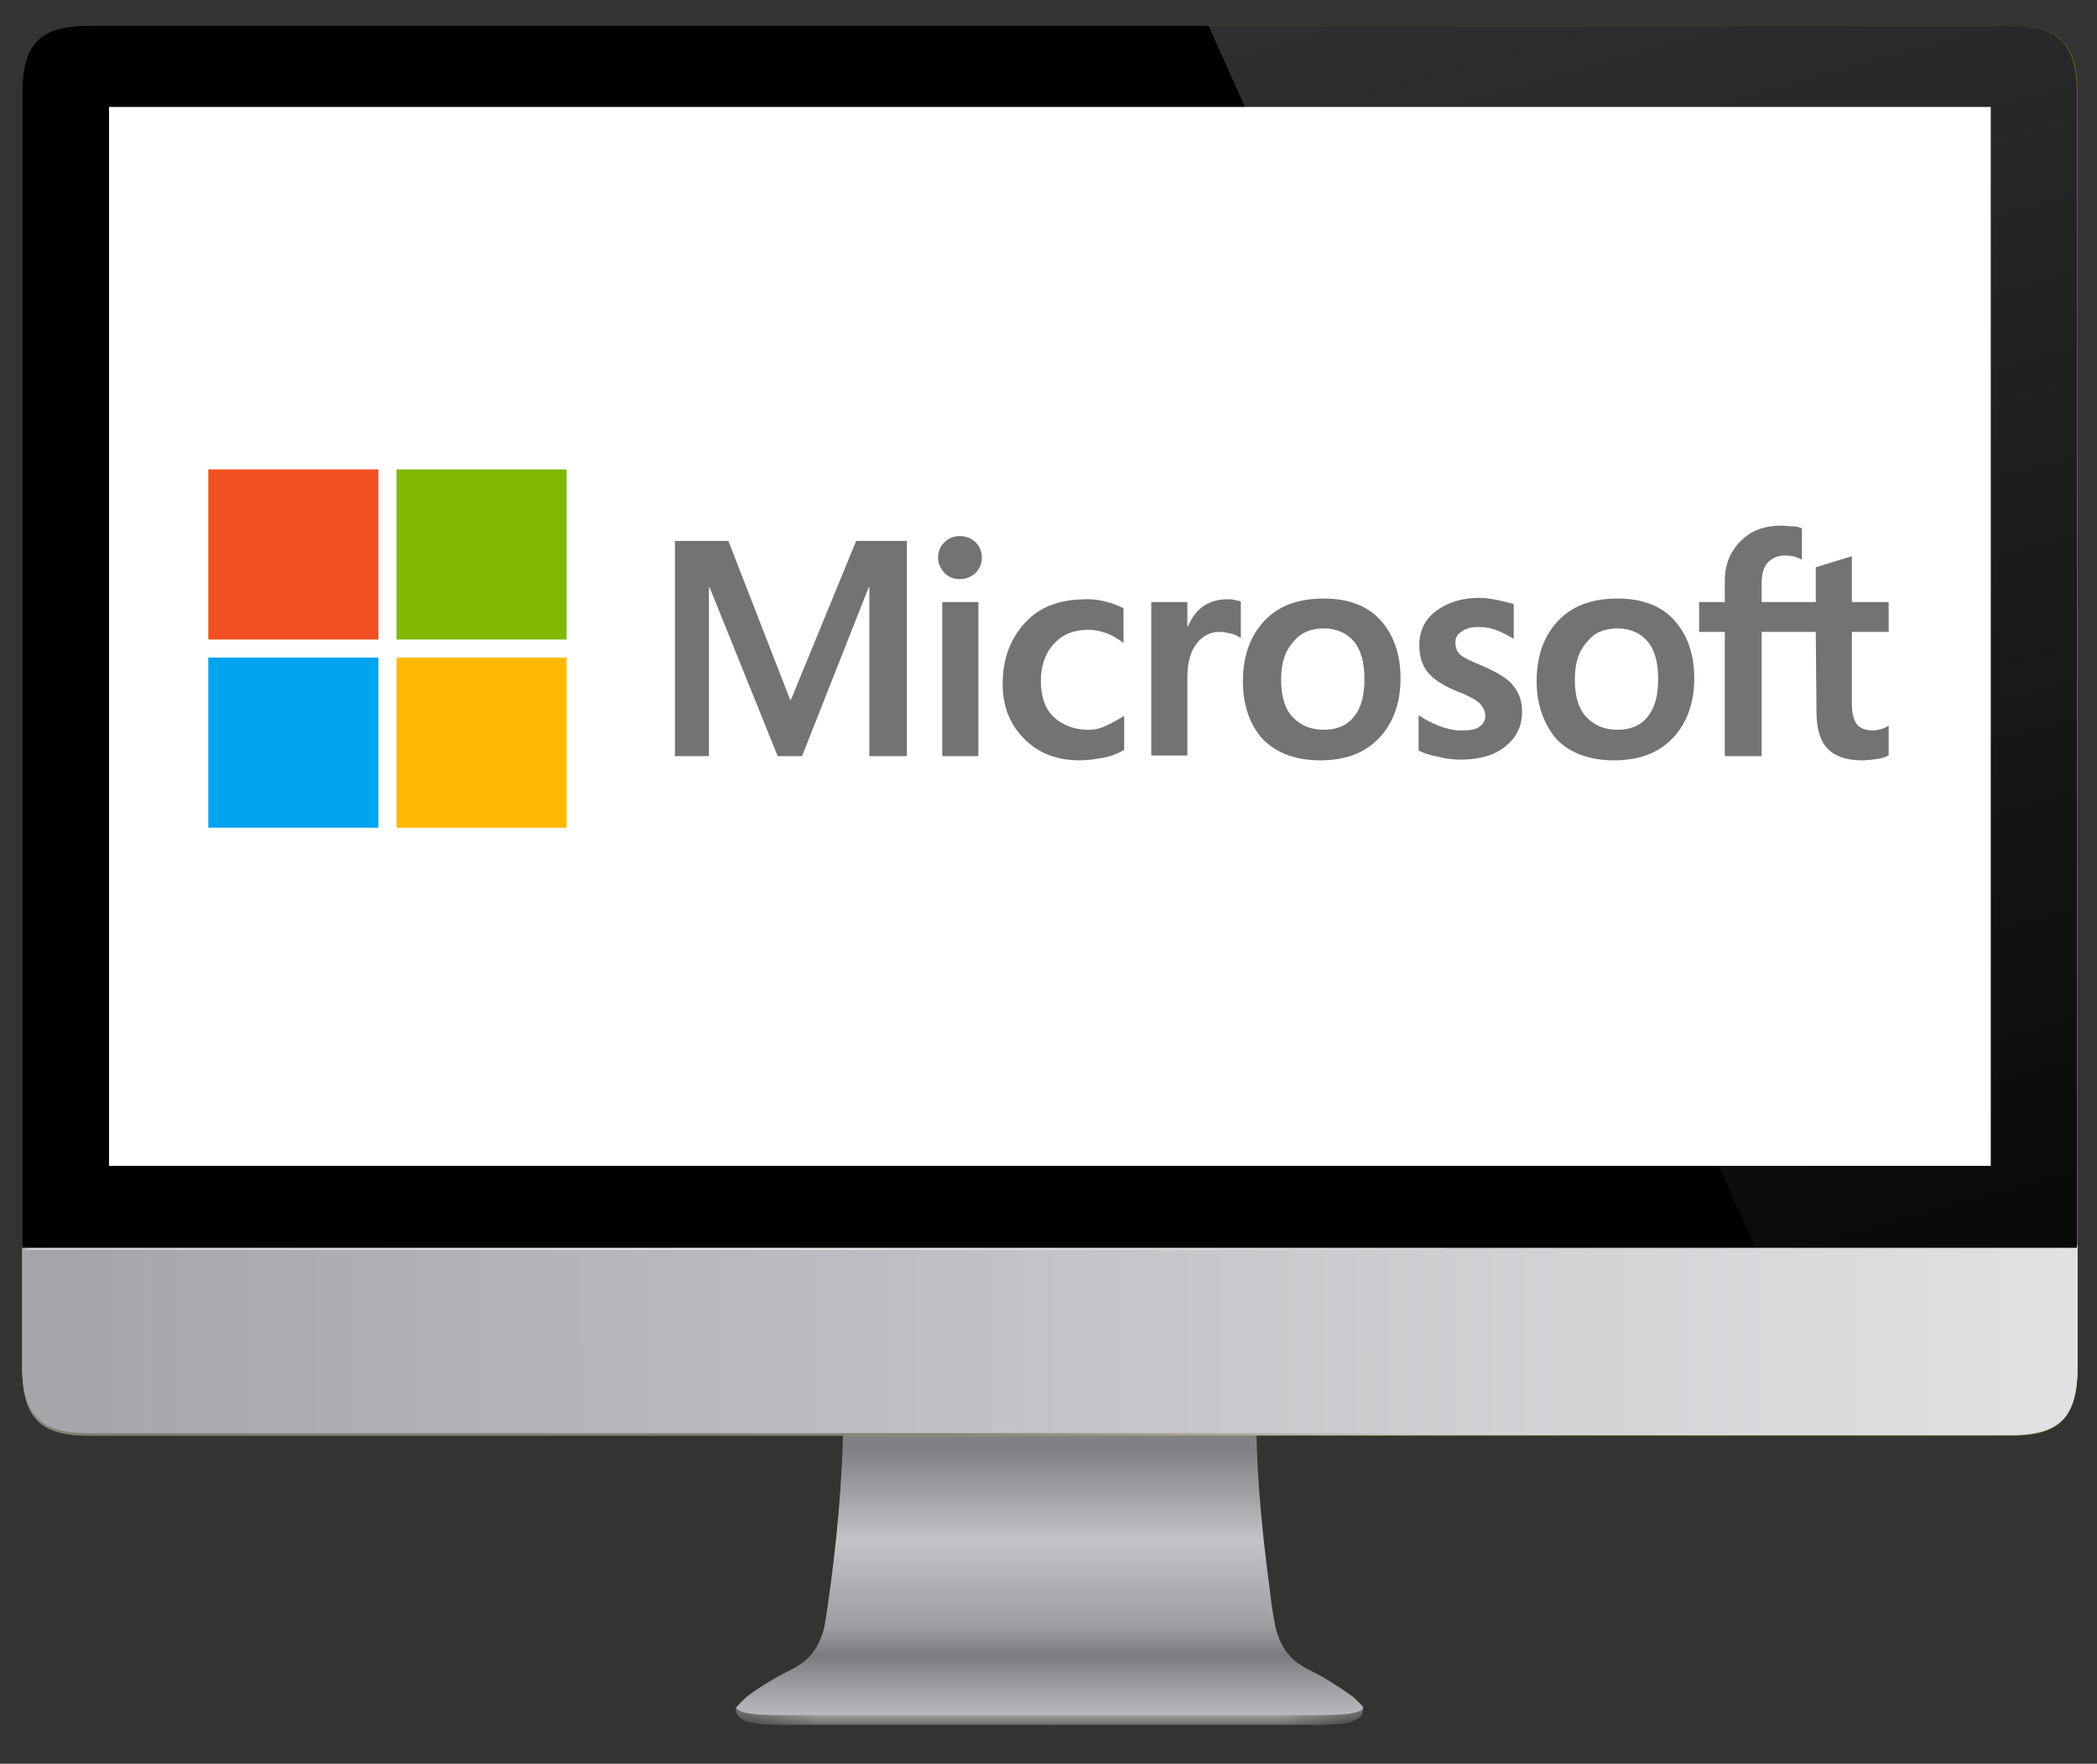
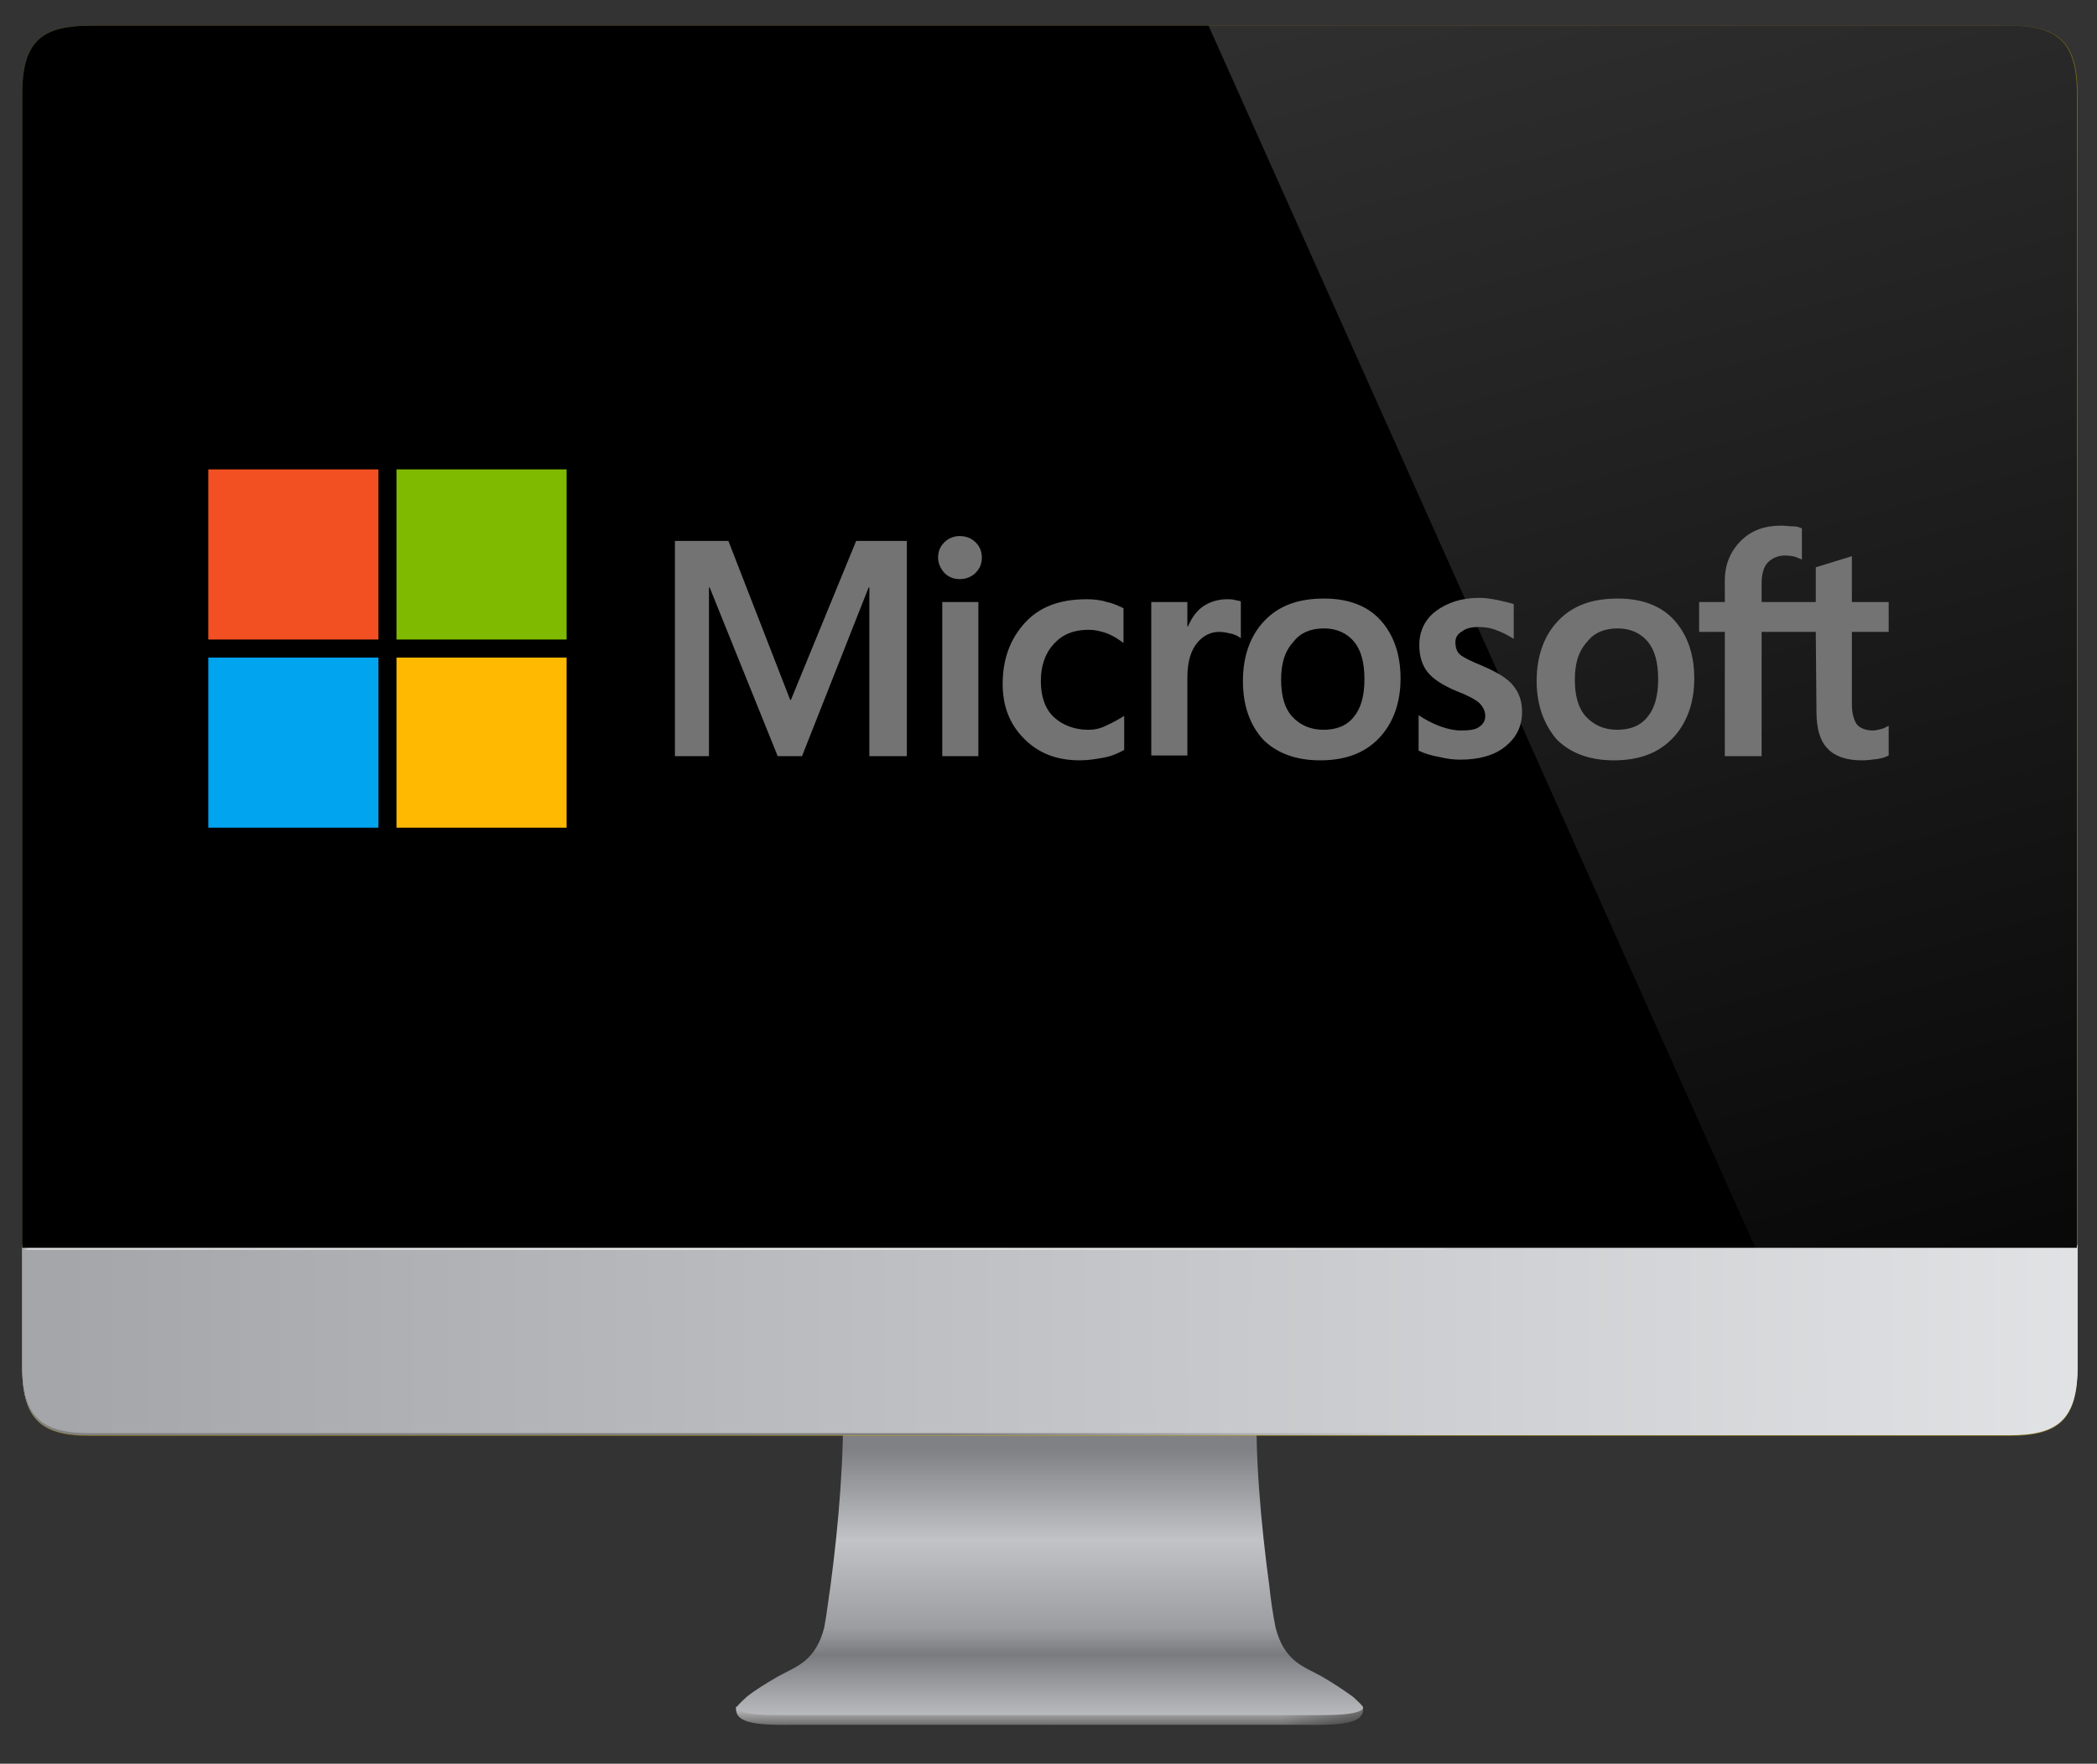
<svg xmlns="http://www.w3.org/2000/svg" xmlns:xlink="http://www.w3.org/1999/xlink" version="1.1" id="Capa_1" x="0px" y="0px" width="302px" height="254px" viewBox="0 0 302 254" style="enable-background:new 0 0 302 254;" xml:space="preserve">
  <rect x="0" y="0" width="302" height="254" fill="#333333" stroke="none" />
  <style type="text/css">
	.st0{fill:none;}
	.st1{fill:url(#SVGID_1_);}
	.st2{clip-path:url(#SVGID_3_);}
	.st3{fill:url(#SVGID_4_);}
	.st4{fill:url(#SVGID_5_);}
	.st5{clip-path:url(#SVGID_7_);}
	.st6{fill:url(#SVGID_8_);}
	.st7{fill:url(#SVGID_9_);}
	.st8{fill:#C9A700;fill-opacity:0.489;}
	.st9{fill:url(#SVGID_10_);}
	.st10{fill:url(#SVGID_11_);}
	.st11{fill:url(#SVGID_12_);}
	.st12{fill:url(#SVGID_13_);}
	.st13{fill:url(#SVGID_14_);}
	.st14{fill:#FFFFFF;}
	.st15{clip-path:url(#SVGID_16_);}
	.st16{fill:url(#SVGID_17_);}
	.st17{fill:#737373;}
	.st18{fill:#F25022;}
	.st19{fill:#7FBA00;}
	.st20{fill:#00A4EF;}
	.st21{fill:#FFB900;}
</style>
  <g>
    <rect class="st0" width="302" height="254" />
    <rect x="1" class="st0" width="300" height="253" />
    <rect x="1" class="st0" width="300" height="253" />
    <rect x="1" class="st0" width="300" height="253" />
    <linearGradient id="SVGID_1_" gradientUnits="userSpaceOnUse" x1="617.597" y1="257.809" x2="617.597" y2="261.406" gradientTransform="matrix(1 0 0 1 -489 -13)">
      <stop offset="0" style="stop-color:#E6E6E8" />
      <stop offset="1" style="stop-color:#6E6E6E" />
    </linearGradient>
    <path class="st1" d="M106,245.8c-0.1,1.7,0.9,2.7,7.6,2.6h37.6v-3.6L106,245.8z" />
    <g>
      <g>
        <defs>
          <path id="SVGID_2_" d="M106,245.8c-0.1,1.7,0.9,2.7,7.6,2.6h37.6v-3.6L106,245.8z" />
        </defs>
        <clipPath id="SVGID_3_">
          <use xlink:href="#SVGID_2_" style="overflow:visible;" />
        </clipPath>
        <g class="st2">
          <linearGradient id="SVGID_4_" gradientUnits="userSpaceOnUse" x1="595" y1="259.4" x2="606.776" y2="259.4" gradientTransform="matrix(1 0 0 1 -489 -13)">
            <stop offset="0" style="stop-color:#000000;stop-opacity:0.392" />
            <stop offset="1" style="stop-color:#000000;stop-opacity:0" />
          </linearGradient>
-           <path class="st3" d="M106,243.4h11.8v6H106V243.4z" />
        </g>
      </g>
    </g>
    <linearGradient id="SVGID_5_" gradientUnits="userSpaceOnUse" x1="662.703" y1="257.809" x2="662.703" y2="261.406" gradientTransform="matrix(1 0 0 1 -489 -13)">
      <stop offset="0" style="stop-color:#E6E6E8" />
      <stop offset="1" style="stop-color:#6E6E6E" />
    </linearGradient>
    <path class="st4" d="M196.3,245.8c0.1,1.7-0.9,2.7-7.6,2.6h-37.6v-3.6L196.3,245.8z" />
    <g>
      <g>
        <defs>
          <path id="SVGID_6_" d="M196.3,245.8c0.1,1.7-0.9,2.7-7.6,2.6h-37.6v-3.6L196.3,245.8z" />
        </defs>
        <clipPath id="SVGID_7_">
          <use xlink:href="#SVGID_6_" style="overflow:visible;" />
        </clipPath>
        <g class="st5">
          <linearGradient id="SVGID_8_" gradientUnits="userSpaceOnUse" x1="685.4" y1="259.4" x2="673.625" y2="259.4" gradientTransform="matrix(1 0 0 1 -489 -13)">
            <stop offset="0" style="stop-color:#000000;stop-opacity:0.392" />
            <stop offset="1" style="stop-color:#000000;stop-opacity:0" />
          </linearGradient>
          <path class="st6" d="M184.6,243.4h11.8v6h-11.8V243.4z" />
        </g>
      </g>
    </g>
    <linearGradient id="SVGID_9_" gradientUnits="userSpaceOnUse" x1="640.2" y1="221.829" x2="640.2" y2="259.925" gradientTransform="matrix(1 0 0 1 -489 -13)">
      <stop offset="0" style="stop-color:#808185" />
      <stop offset="0.341" style="stop-color:#C2C3C7" />
      <stop offset="0.673" style="stop-color:#9C9DA1" />
      <stop offset="0.774" style="stop-color:#7A7B7F" />
      <stop offset="0.912" style="stop-color:#A2A3A7" />
      <stop offset="1" style="stop-color:#B8B9BD" />
    </linearGradient>
    <path class="st7" d="M151.2,200l-29.8,0.9c0.2,8.7-0.6,18.5-1.8,27.5c-0.3,1.9-0.5,3.9-0.9,6c-0.6,2.3-1.5,3.7-2.8,4.8   c-1.1,0.9-2.5,1.5-3.8,2.2c-1.9,1.1-3.5,2.1-4.6,3c-0.4,0.4-0.9,0.8-1.3,1.3c-0.1,0.1-0.1,0.2-0.1,0.2c0,0.3,0.4,0.4,0.7,0.6   c1.1,0.4,3.1,0.5,5.6,0.5c1.3,0,2.9,0,4.4,0h34.4h34.4c1.5,0,3.1,0,4.4,0c2.5,0,4.5-0.1,5.6-0.5c0.3-0.1,0.7-0.3,0.7-0.6   c0-0.1,0-0.1-0.1-0.2c-0.4-0.5-0.9-0.9-1.3-1.3c-1.1-0.8-2.7-1.9-4.6-3c-1.3-0.7-2.7-1.3-3.8-2.2c-1.3-1.1-2.2-2.5-2.8-4.8   c-0.4-2-0.7-4.1-0.9-6c-1.2-8.9-2.1-18.7-1.8-27.5L151.2,200z" />
    <path class="st8" d="M13,3.7c-6.8,0-9.8,2.1-9.8,9.8v10.2v156v7.1V197c0,7.7,3,9.8,9.8,9.8h21h1.6H269h20.4c6.8,0,9.8-2.1,9.8-9.8   v-17.3v-156V13.5c0-7.7-3-9.8-9.8-9.8h-21h-1.6H33.4C33.4,3.7,13,3.7,13,3.7z" />
    <linearGradient id="SVGID_10_" gradientUnits="userSpaceOnUse" x1="497.891" y1="206.325" x2="788.217" y2="205.956" gradientTransform="matrix(1 0 0 1 -489 -13)">
      <stop offset="0" style="stop-color:#A5A6AA" />
      <stop offset="1" style="stop-color:#E1E2E4" />
    </linearGradient>
    <path class="st9" d="M3.2,179.6v7.1v10.2c0,7.7,3,9.8,9.8,9.8h21h1.6H269h20.4c6.8,0,9.8-2.1,9.8-9.8v-17.3H3.2z" />
    <linearGradient id="SVGID_11_" gradientUnits="userSpaceOnUse" x1="625.129" y1="206.15" x2="695.908" y2="206.15" gradientTransform="matrix(1 0 0 1 -489 -13)">
      <stop offset="0" style="stop-color:#808080" />
      <stop offset="1" style="stop-color:#808080;stop-opacity:0" />
    </linearGradient>
    <path class="st10" d="M3.2,179.6v7.1v10.2c0,7.7,3,9.8,9.8,9.8h21h1.6H269h20.4c6.8,0,9.8-2.1,9.8-9.8v-17.3H3.2z" />
    <linearGradient id="SVGID_12_" gradientUnits="userSpaceOnUse" x1="497.89" y1="206.025" x2="788.217" y2="205.656" gradientTransform="matrix(1 0 0 1 -489 -13)">
      <stop offset="0" style="stop-color:#A5A6AA" />
      <stop offset="1" style="stop-color:#E1E2E4" />
    </linearGradient>
    <path class="st11" d="M3.2,179.3v7.1v10.2c0,7.7,3,9.8,9.8,9.8h21h1.6H269h20.4c6.8,0,9.8-2.1,9.8-9.8v-17.3H3.2z" />
    <linearGradient id="SVGID_13_" gradientUnits="userSpaceOnUse" x1="492.2" y1="192.8" x2="595" y2="192.8" gradientTransform="matrix(1 0 0 1 -489 -13)">
      <stop offset="0" style="stop-color:#D5D5D7;stop-opacity:0" />
      <stop offset="9.579180e-03" style="stop-color:#D5D5D7" />
      <stop offset="1" style="stop-color:#E6E6E6" />
    </linearGradient>
    <path class="st12" d="M3.2,179.6H106v0.4H3.2V179.6z" />
    <linearGradient id="SVGID_14_" gradientUnits="userSpaceOnUse" x1="697.8" y1="192.8" x2="595" y2="192.8" gradientTransform="matrix(1 0 0 1 -489 -13)">
      <stop offset="0" style="stop-color:#D5D5D7;stop-opacity:0" />
      <stop offset="9.579180e-03" style="stop-color:#D5D5D7" />
      <stop offset="1" style="stop-color:#E6E6E6" />
    </linearGradient>
    <path class="st13" d="M106,179.6h102.8v0.4H106V179.6z" />
    <path d="M13,3.7c-6.8,0-9.8,2.1-9.8,9.8v10.2v156h295.9v-156V13.5c0-7.7-3-9.8-9.8-9.8h-21h-1.6H33.4C33.4,3.7,13,3.7,13,3.7z" />
-     <path class="st14" d="M15.7,15.4h271v152.5h-271L15.7,15.4L15.7,15.4z" />
    <g>
      <g>
        <defs>
          <path id="SVGID_15_" d="M13,3.7c-6.8,0-9.8,2.1-9.8,9.8v10.2v156h295.9v-156V13.5c0-7.7-3-9.8-9.8-9.8h-21h-1.6H33.4      C33.4,3.7,13,3.7,13,3.7z" />
        </defs>
        <clipPath id="SVGID_16_">
          <use xlink:href="#SVGID_15_" style="overflow:visible;" />
        </clipPath>
        <g class="st15">
          <linearGradient id="SVGID_17_" gradientUnits="userSpaceOnUse" x1="731.76" y1="-16.135" x2="801.91" y2="234.096" gradientTransform="matrix(1 0 0 1 -489 -13)">
            <stop offset="0" style="stop-color:#FFFFFF;stop-opacity:0.196" />
            <stop offset="1" style="stop-color:#FFFFFF;stop-opacity:0" />
          </linearGradient>
          <path class="st16" d="M173.2,1.8l99.6,222.6l52.5,3.3l1-237.9L173.2,1.8z" />
        </g>
      </g>
    </g>
  </g>
  <g>
    <path class="st17" d="M130.6,77.9v31h-5.4V84.6h-0.1l-9.6,24.3H112l-9.8-24.3h-0.1v24.3h-4.9v-31h7.7l8.9,22.9h0.1l9.4-22.9   C123.3,77.9,130.6,77.9,130.6,77.9z M135.1,80.3c0-0.9,0.3-1.6,0.9-2.2c0.6-0.6,1.4-0.9,2.2-0.9c0.9,0,1.7,0.3,2.3,0.9   c0.6,0.6,0.9,1.3,0.9,2.2s-0.3,1.6-0.9,2.2c-0.6,0.6-1.4,0.9-2.3,0.9s-1.6-0.3-2.2-0.9C135.4,81.8,135.1,81.1,135.1,80.3z    M140.9,86.7v22.2h-5.2V86.7C135.7,86.7,140.9,86.7,140.9,86.7z M156.7,105.1c0.8,0,1.6-0.1,2.6-0.6c0.9-0.4,1.8-0.9,2.6-1.4v4.9   c-0.9,0.5-1.8,0.9-2.9,1.1s-2.2,0.4-3.5,0.4c-3.3,0-5.9-1-8-3.1c-2.1-2.1-3.1-4.7-3.1-7.9c0-3.6,1.1-6.5,3.2-8.8s5-3.4,8.9-3.4   c1,0,2,0.1,2.9,0.4c1,0.2,1.8,0.6,2.4,0.9v5c-0.8-0.6-1.6-1.1-2.4-1.4c-0.9-0.3-1.7-0.5-2.6-0.5c-2.1,0-3.7,0.6-5,2   c-1.3,1.4-1.9,3.2-1.9,5.4c0,2.2,0.6,4,1.9,5.2C153,104.4,154.7,105.1,156.7,105.1z M176.7,86.3c0.4,0,0.8,0,1.1,0.1   c0.4,0.1,0.6,0.1,0.9,0.2v5.3c-0.3-0.2-0.6-0.4-1.2-0.6c-0.6-0.1-1.1-0.3-1.9-0.3c-1.3,0-2.4,0.6-3.2,1.6c-0.9,1.1-1.4,2.7-1.4,5   v11.2h-5.2V86.7h5.2v3.5h0.1c0.5-1.2,1.2-2.2,2.2-2.9C174.2,86.7,175.4,86.3,176.7,86.3z M179,98.1c0-3.7,1.1-6.6,3.1-8.7   c2.1-2.2,4.9-3.2,8.6-3.2c3.4,0,6.2,1,8.1,3.1c1.9,2.1,2.9,4.9,2.9,8.4c0,3.6-1.1,6.5-3.1,8.6c-2.1,2.2-4.9,3.2-8.5,3.2   c-3.4,0-6.2-1-8.2-3C180,104.4,179,101.6,179,98.1z M184.5,97.9c0,2.3,0.5,4.1,1.6,5.3c1.1,1.2,2.6,1.9,4.5,1.9   c1.9,0,3.4-0.6,4.4-1.9c1-1.2,1.5-3,1.5-5.4c0-2.4-0.5-4.2-1.5-5.4c-1-1.2-2.5-1.9-4.3-1.9c-1.9,0-3.4,0.6-4.4,1.9   C185,93.8,184.5,95.6,184.5,97.9z M209.6,92.5c0,0.7,0.2,1.4,0.7,1.8c0.5,0.4,1.5,0.9,3.2,1.6c2.1,0.9,3.6,1.8,4.4,2.8   c0.9,1.1,1.3,2.3,1.3,3.8c0,2.1-0.8,3.7-2.4,5c-1.6,1.3-3.8,1.9-6.5,1.9c-0.9,0-1.9-0.1-3.1-0.4c-1.1-0.2-2.1-0.5-2.9-0.9V103   c0.9,0.6,2,1.2,3.1,1.6s2.1,0.6,3,0.6c1.1,0,2.1-0.1,2.6-0.5c0.6-0.4,0.9-0.9,0.9-1.6c0-0.7-0.3-1.3-0.9-1.9   c-0.6-0.5-1.7-1.1-3.3-1.7c-1.9-0.8-3.3-1.7-4.1-2.7c-0.8-1-1.2-2.3-1.2-3.9c0-2,0.8-3.7,2.4-4.9s3.7-1.9,6.2-1.9   c0.8,0,1.6,0.1,2.6,0.3c0.9,0.2,1.8,0.4,2.4,0.6V92c-0.7-0.4-1.5-0.9-2.4-1.2c-0.9-0.4-1.9-0.5-2.7-0.5c-1,0-1.8,0.2-2.3,0.6   C209.9,91.3,209.6,91.8,209.6,92.5z M221.3,98.1c0-3.7,1.1-6.6,3.1-8.7c2.1-2.2,4.9-3.2,8.6-3.2c3.4,0,6.2,1,8.1,3.1   c1.9,2.1,2.9,4.9,2.9,8.4c0,3.6-1.1,6.5-3.1,8.6c-2.1,2.2-4.9,3.2-8.5,3.2c-3.4,0-6.2-1-8.2-3C222.4,104.4,221.3,101.6,221.3,98.1z    M226.8,97.9c0,2.3,0.5,4.1,1.6,5.3c1.1,1.2,2.6,1.9,4.5,1.9c1.9,0,3.4-0.6,4.4-1.9c1-1.2,1.5-3,1.5-5.4c0-2.4-0.5-4.2-1.5-5.4   c-1-1.2-2.5-1.9-4.3-1.9c-1.9,0-3.4,0.6-4.4,1.9C227.3,93.8,226.8,95.6,226.8,97.9z M261.5,91h-7.8v17.9h-5.3V91h-3.7v-4.3h3.7   v-3.1c0-2.3,0.8-4.2,2.3-5.7c1.5-1.5,3.4-2.2,5.8-2.2c0.6,0,1.2,0.1,1.7,0.1s0.9,0.1,1.3,0.3v4.5c-0.1-0.1-0.5-0.2-0.9-0.4   c-0.4-0.1-0.9-0.2-1.5-0.2c-1.1,0-1.9,0.4-2.5,1s-0.9,1.7-0.9,3v2.7h7.8v-5l5.2-1.6v6.6h5.3v4.3h-5.3v10.4c0,1.4,0.3,2.3,0.7,2.9   c0.5,0.6,1.3,0.9,2.4,0.9c0.3,0,0.6-0.1,1.1-0.2c0.4-0.1,0.8-0.3,1.1-0.5v4.3c-0.4,0.2-0.9,0.4-1.6,0.5c-0.8,0.1-1.5,0.2-2.3,0.2   c-2.2,0-3.9-0.6-4.9-1.7c-1.1-1.1-1.6-2.9-1.6-5.3L261.5,91L261.5,91z" />
    <g>
      <rect x="30" y="67.6" class="st18" width="24.5" height="24.5" />
      <rect x="57.1" y="67.6" class="st19" width="24.5" height="24.5" />
      <rect x="30" y="94.7" class="st20" width="24.5" height="24.5" />
      <rect x="57.1" y="94.7" class="st21" width="24.5" height="24.5" />
    </g>
  </g>
</svg>